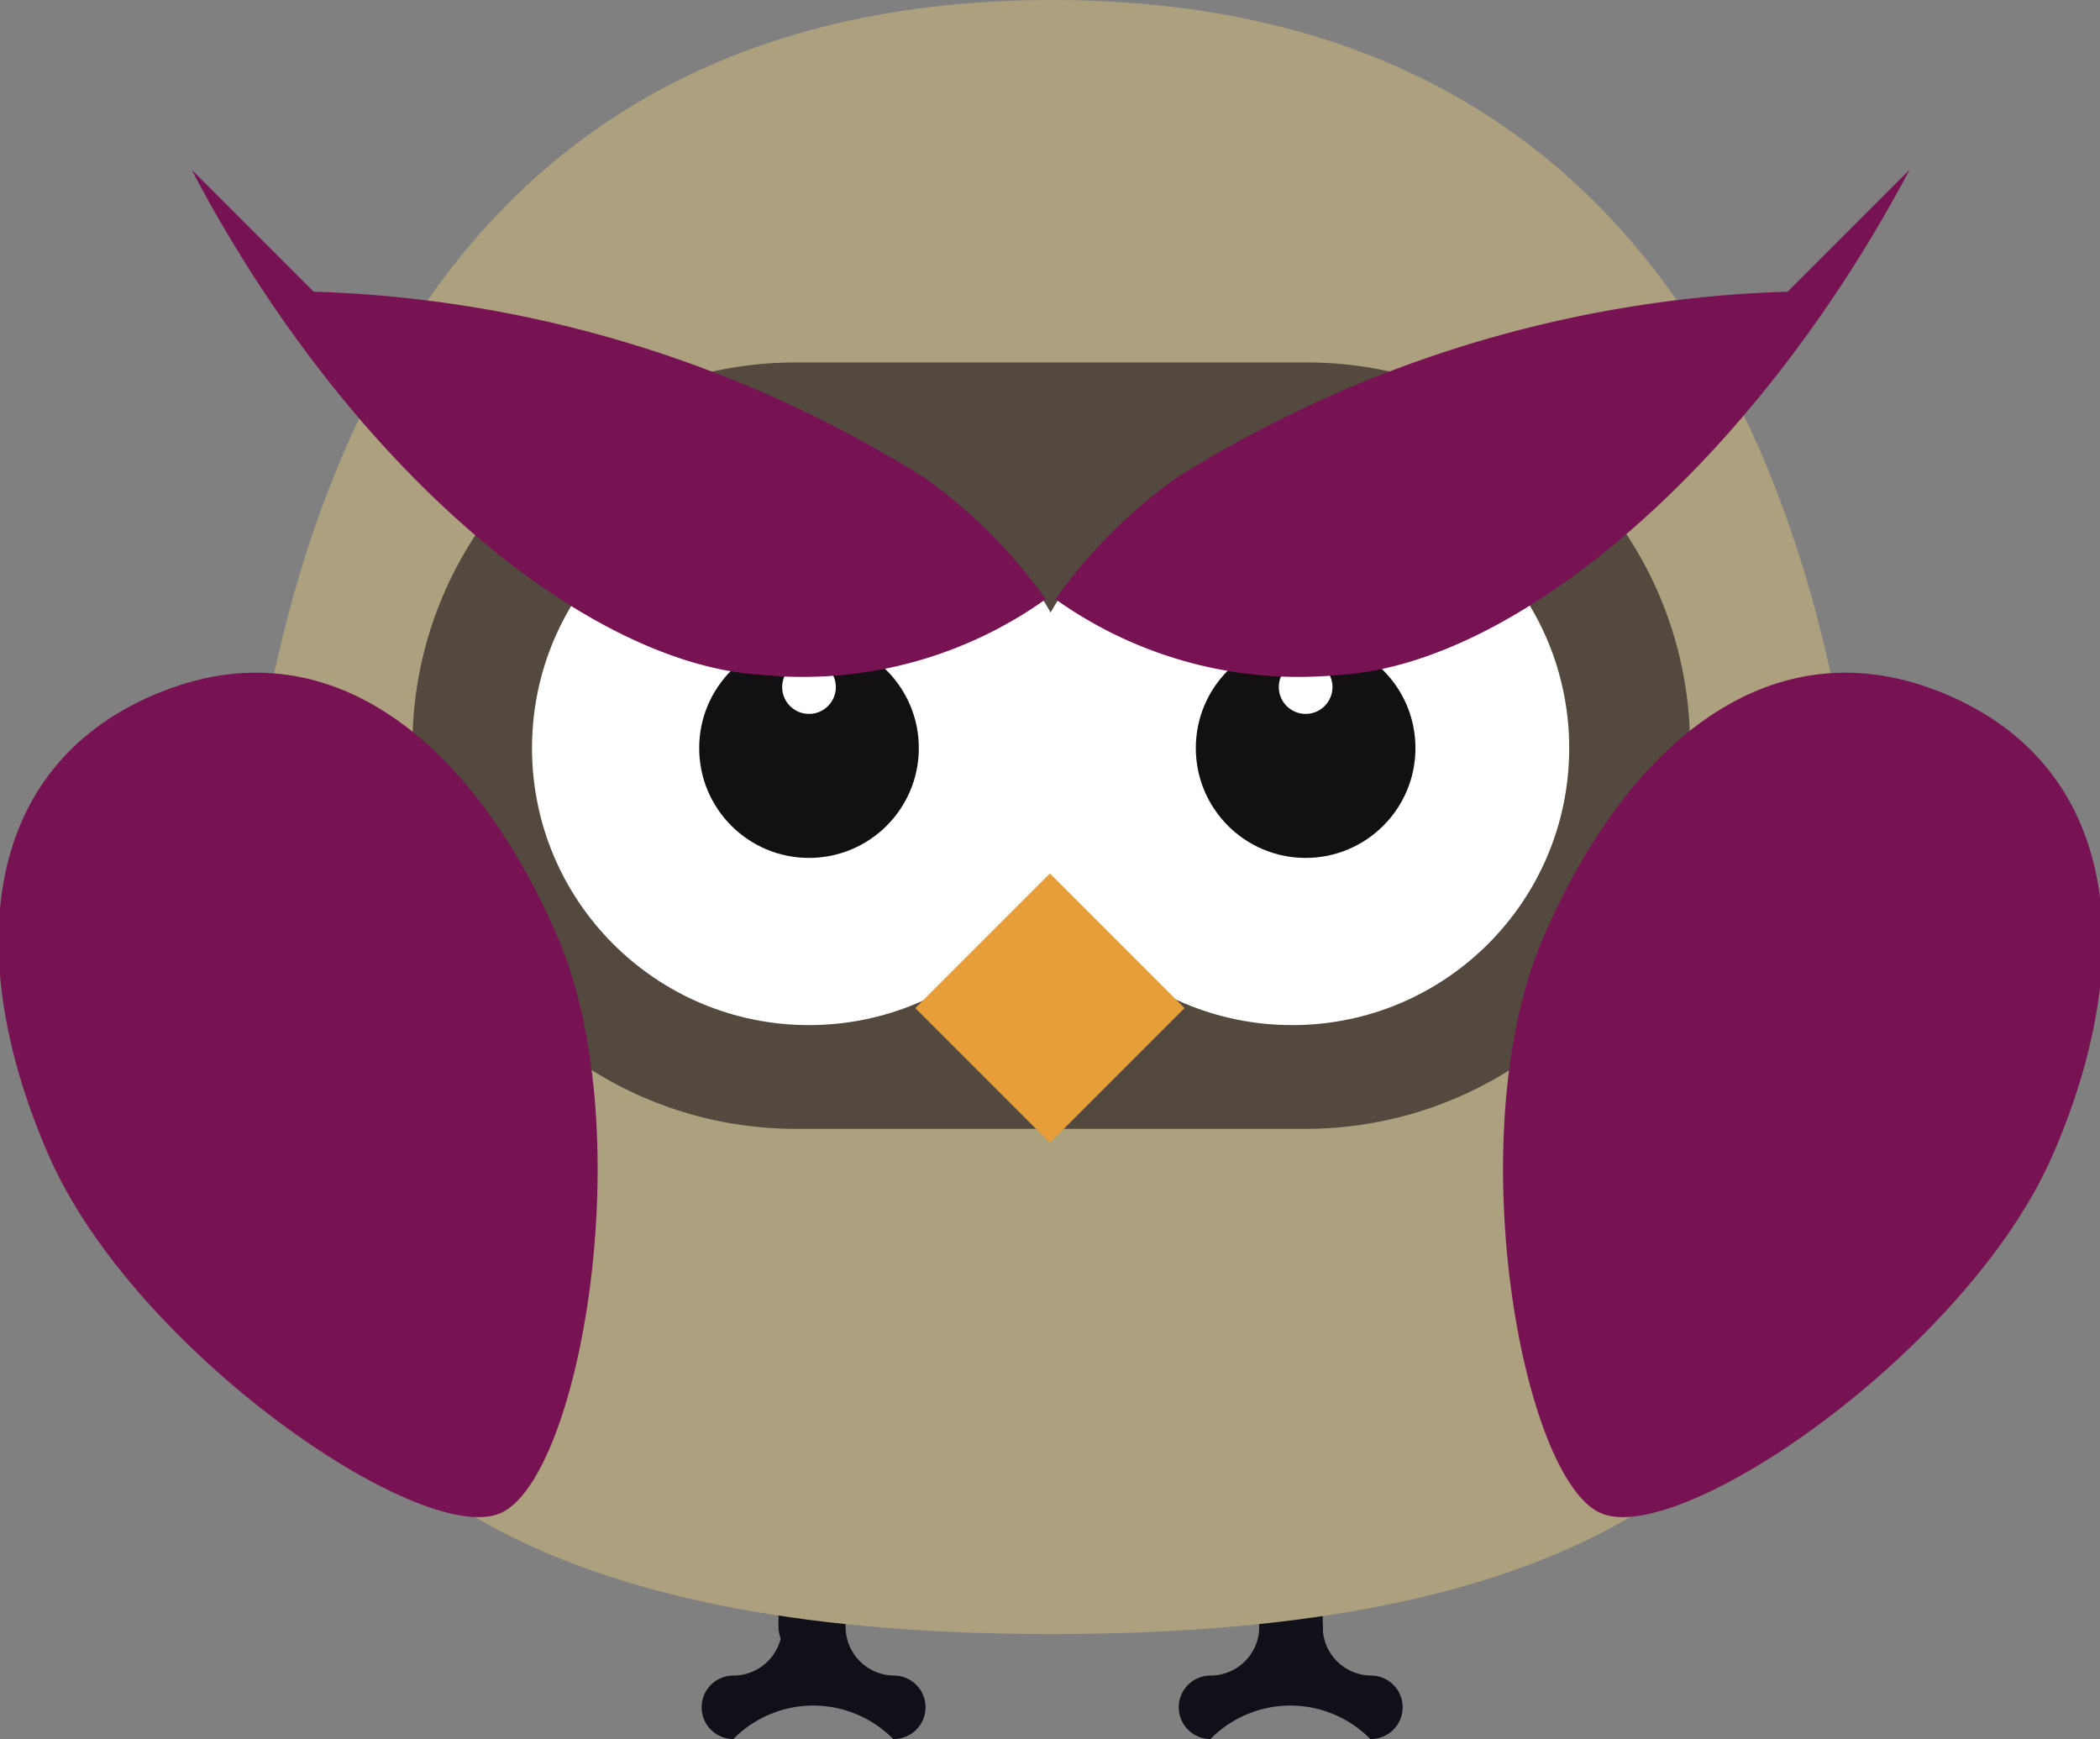
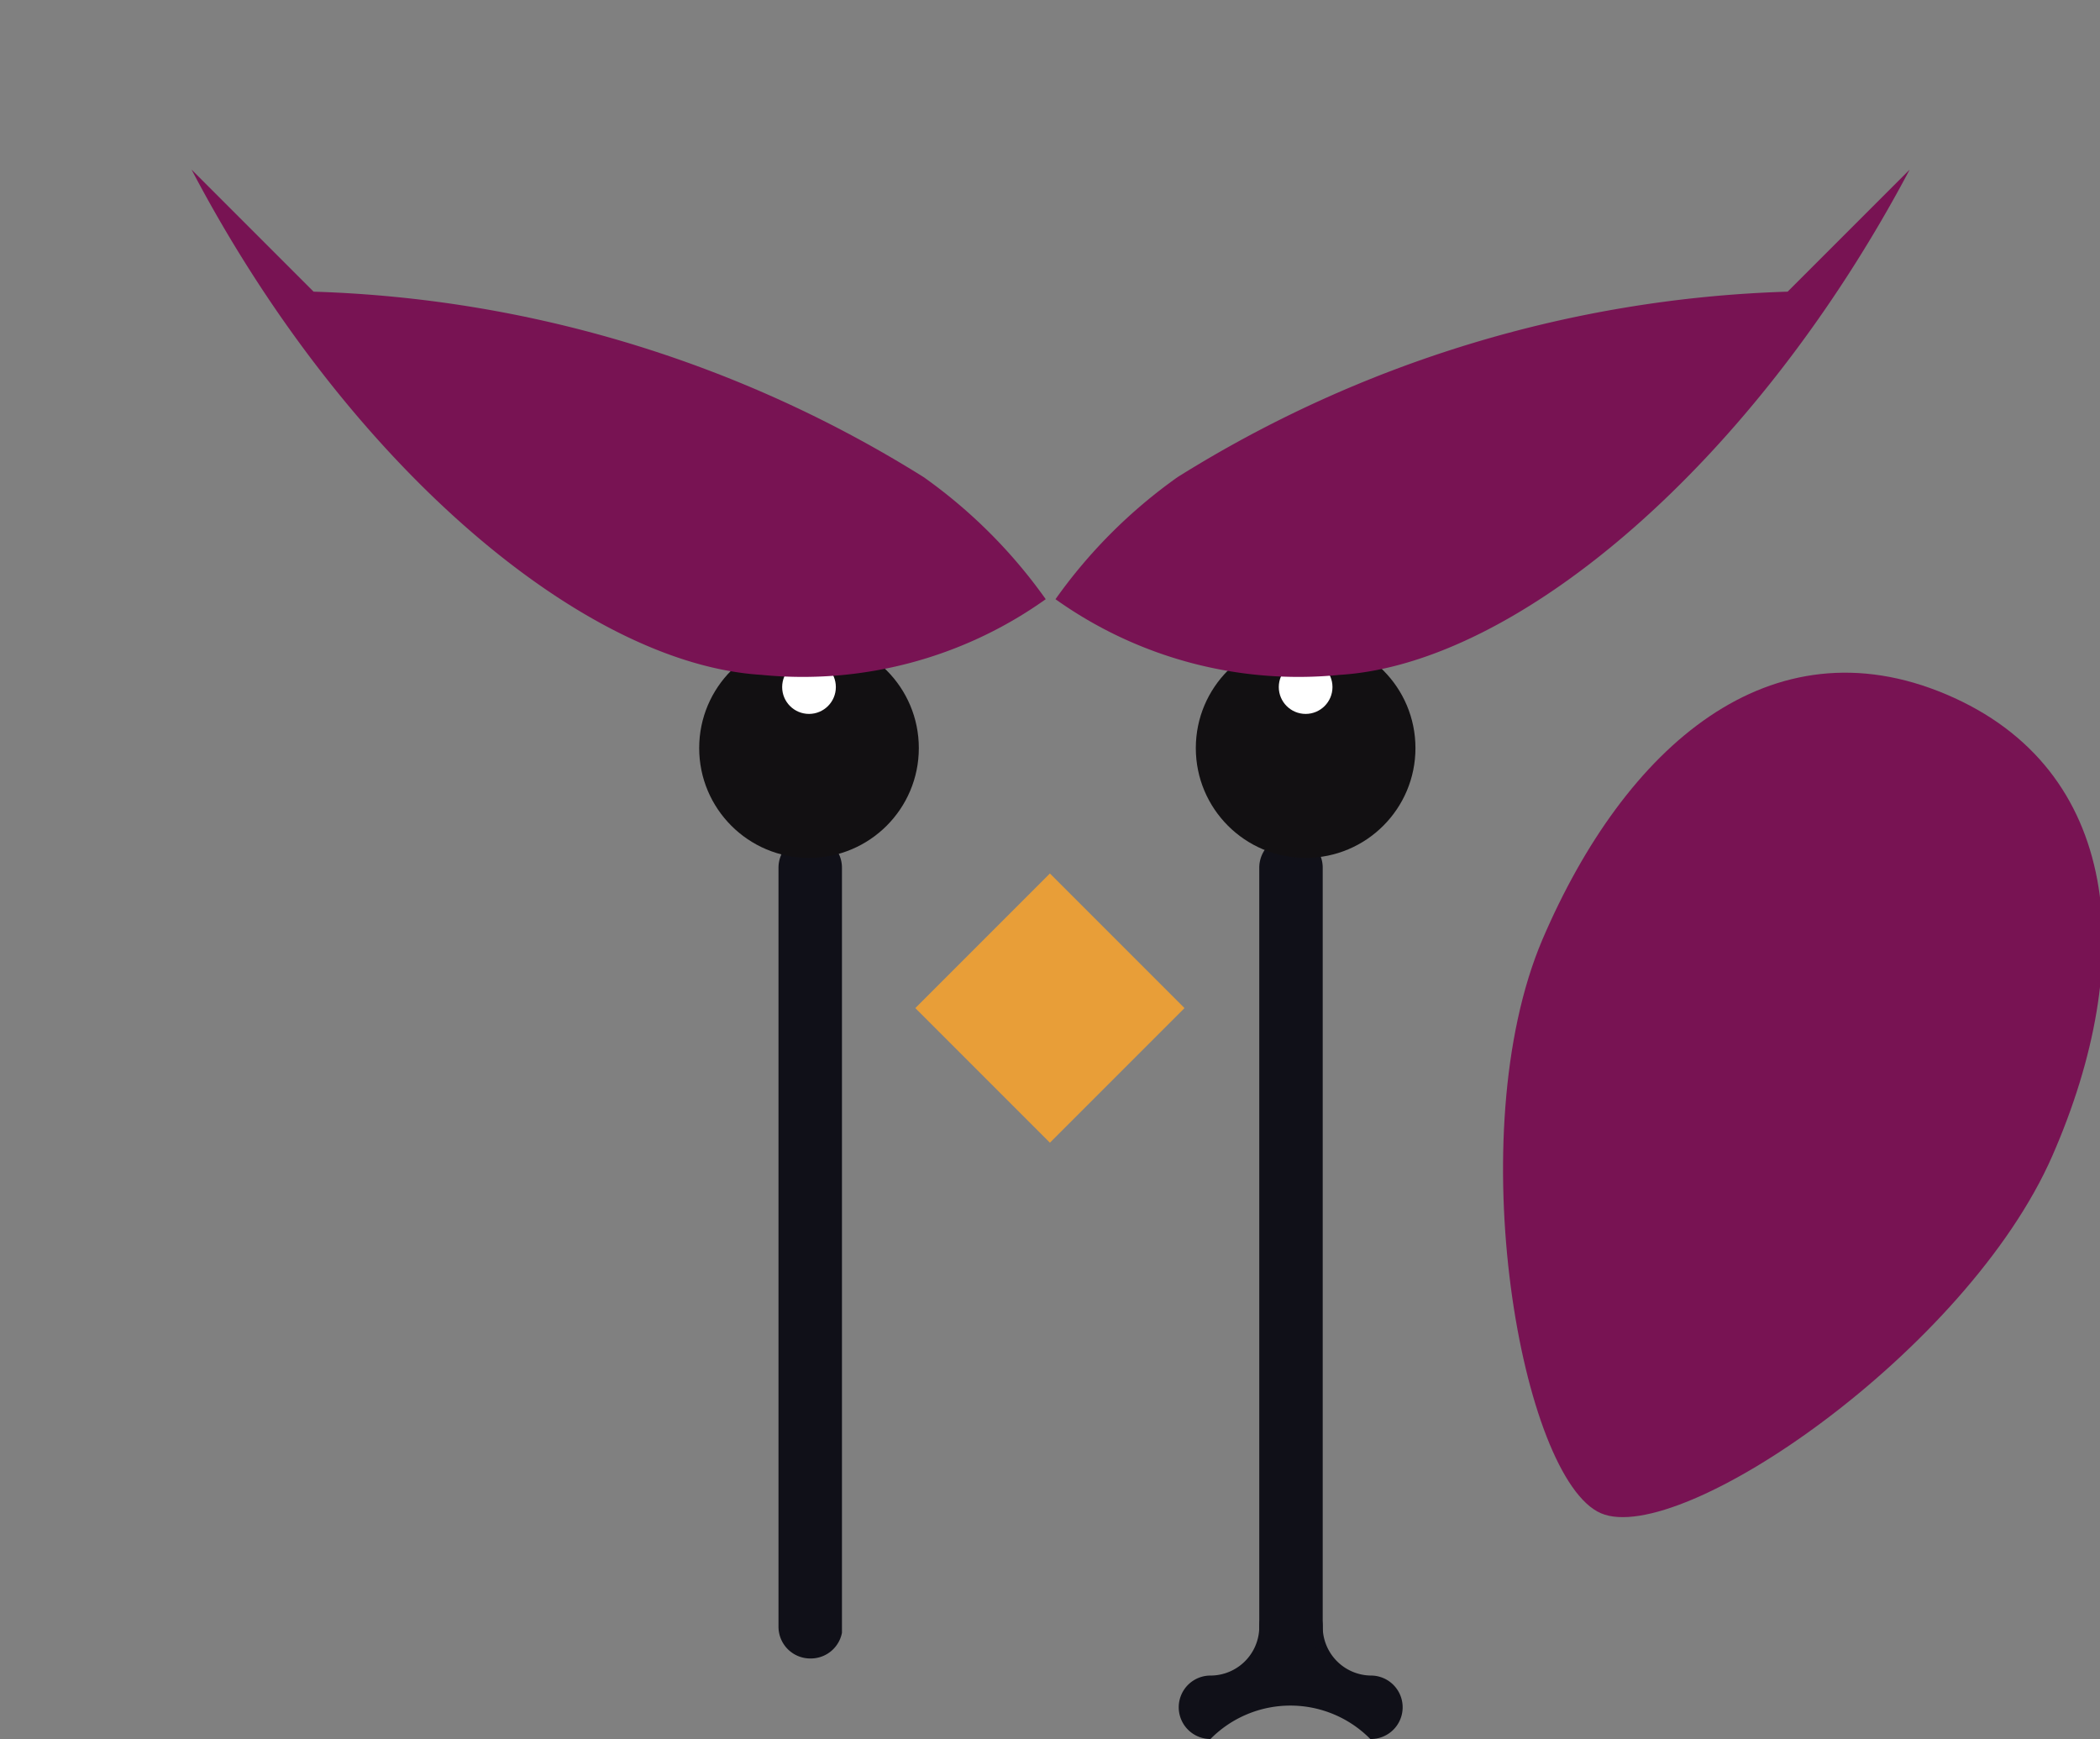
<svg xmlns="http://www.w3.org/2000/svg" id="Layer_1" data-name="Layer 1" viewBox="0 0 17.21 14.25">
  <rect x="0" y="0" width="17.21" height="14.25" fill="#808080" stroke="none" />
  <defs>
    <style>.cls-1{fill:#101018;}.cls-2{fill:#ACA07E;}.cls-3{fill:#53493E;}.cls-4{fill:#fff;}.cls-5{fill:#121012;}.cls-6{fill:#E89E38;}.cls-7{fill:#781353;}</style>
  </defs>
  <title>d62420c0a9191f1c3e4462b5bcba22ee</title>
  <path class="cls-1" d="M1002.91,187.14a0.92,0.92,0,0,0-1.31,0,0.26,0.26,0,1,1,0-.52,0.4,0.4,0,0,0,.4-0.4,0.26,0.26,0,0,1,.52,0,0.4,0.4,0,0,0,.4.4A0.26,0.26,0,0,1,1002.91,187.14Z" transform="translate(-991.68 -172.89)" />
  <path class="cls-1" d="M1002.26,186.48a0.26,0.26,0,0,1-.26-0.26V180a0.26,0.26,0,1,1,.52,0v6.27A0.26,0.26,0,0,1,1002.26,186.48Z" transform="translate(-991.68 -172.89)" />
-   <path class="cls-1" d="M999,187.14a0.92,0.92,0,0,0-1.31,0,0.26,0.26,0,1,1,0-.52,0.4,0.4,0,0,0,.4-0.4,0.26,0.26,0,0,1,.52,0,0.4,0.4,0,0,0,.4.4A0.26,0.26,0,0,1,999,187.14Z" transform="translate(-991.68 -172.89)" />
+   <path class="cls-1" d="M999,187.14A0.26,0.26,0,0,1,999,187.14Z" transform="translate(-991.68 -172.89)" />
  <path class="cls-1" d="M998.32,186.48a0.26,0.26,0,0,1-.26-0.26V180a0.26,0.26,0,1,1,.52,0v6.27A0.26,0.26,0,0,1,998.32,186.48Z" transform="translate(-991.68 -172.89)" />
-   <path class="cls-2" d="M1007,181.59c0,3.7-3,4.69-6.7,4.69s-6.69-1-6.69-4.69,1.12-8.7,6.69-8.7S1007,177.89,1007,181.59Z" transform="translate(-991.68 -172.89)" />
-   <path class="cls-3" d="M1005.52,179a3.14,3.14,0,0,1-3.14,3.14H998.2a3.14,3.14,0,0,1-3.14-3.14h0a3.14,3.14,0,0,1,3.14-3.14h4.19a3.14,3.14,0,0,1,3.14,3.14h0Z" transform="translate(-991.68 -172.89)" />
-   <circle class="cls-4" cx="6.63" cy="6.13" r="2.27" />
-   <circle class="cls-4" cx="10.59" cy="6.13" r="2.27" />
  <circle class="cls-5" cx="6.63" cy="6.13" r="0.9" />
  <circle class="cls-4" cx="6.63" cy="5.63" r="0.22" />
  <circle class="cls-5" cx="10.7" cy="6.13" r="0.9" />
  <circle class="cls-4" cx="10.7" cy="5.63" r="0.22" />
  <rect class="cls-6" x="999.51" y="180.37" width="1.56" height="1.56" transform="translate(-826.8 587.48) rotate(-45)" />
-   <path class="cls-7" d="M996.26,180.59c0.67,1.6.17,4.42-.48,4.7s-3-1.33-3.7-2.93-0.57-3.17.87-3.78S995.58,179,996.26,180.59Z" transform="translate(-991.68 -172.89)" />
  <path class="cls-7" d="M1004.32,180.59c-0.68,1.6-.17,4.42.48,4.7s3-1.33,3.7-2.93,0.57-3.17-.87-3.78S1005,179,1004.32,180.59Z" transform="translate(-991.68 -172.89)" />
  <path class="cls-7" d="M997.92,178.42a3.43,3.43,0,0,0,2.33-.62,4.21,4.21,0,0,0-1-1,10,10,0,0,0-5-1.52s-1-1-1-1C994.51,176.68,996.45,178.33,997.92,178.42Z" transform="translate(-991.68 -172.89)" />
  <path class="cls-7" d="M1002.66,178.42a3.43,3.43,0,0,1-2.33-.62,4.21,4.21,0,0,1,1-1,10,10,0,0,1,5-1.52s1-1,1-1C1006.06,176.68,1004.12,178.33,1002.66,178.42Z" transform="translate(-991.68 -172.89)" />
</svg>